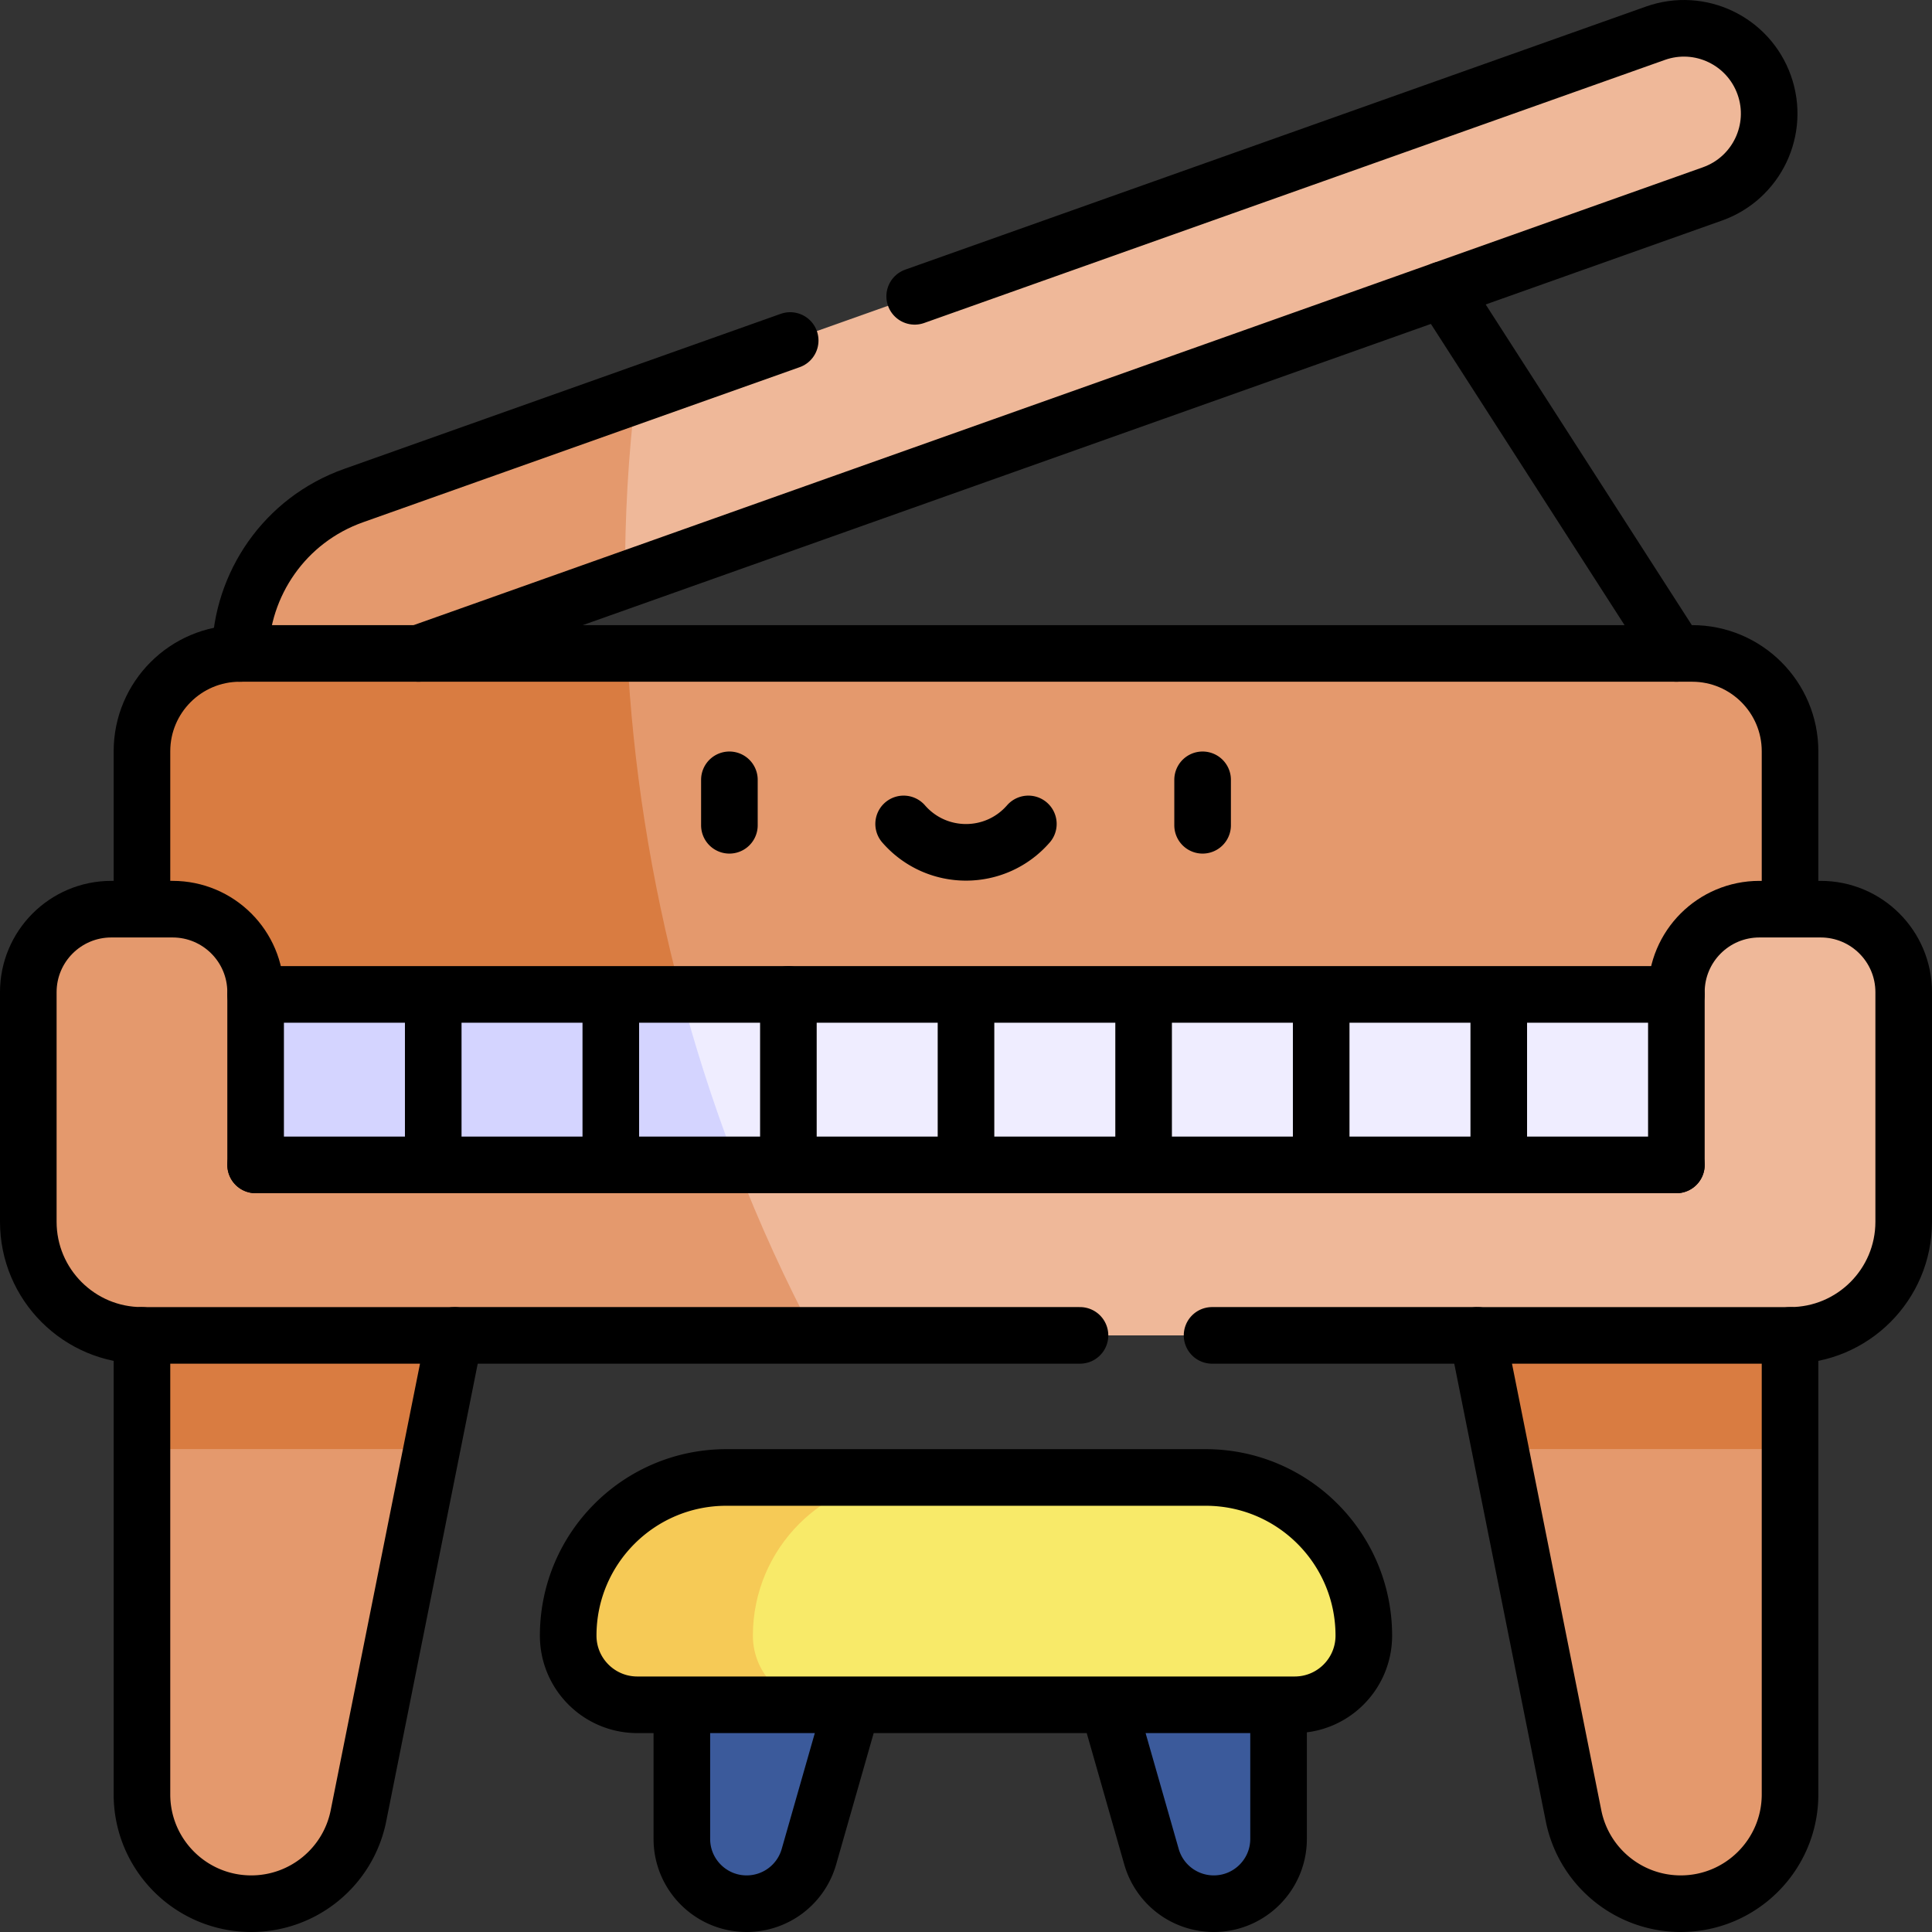
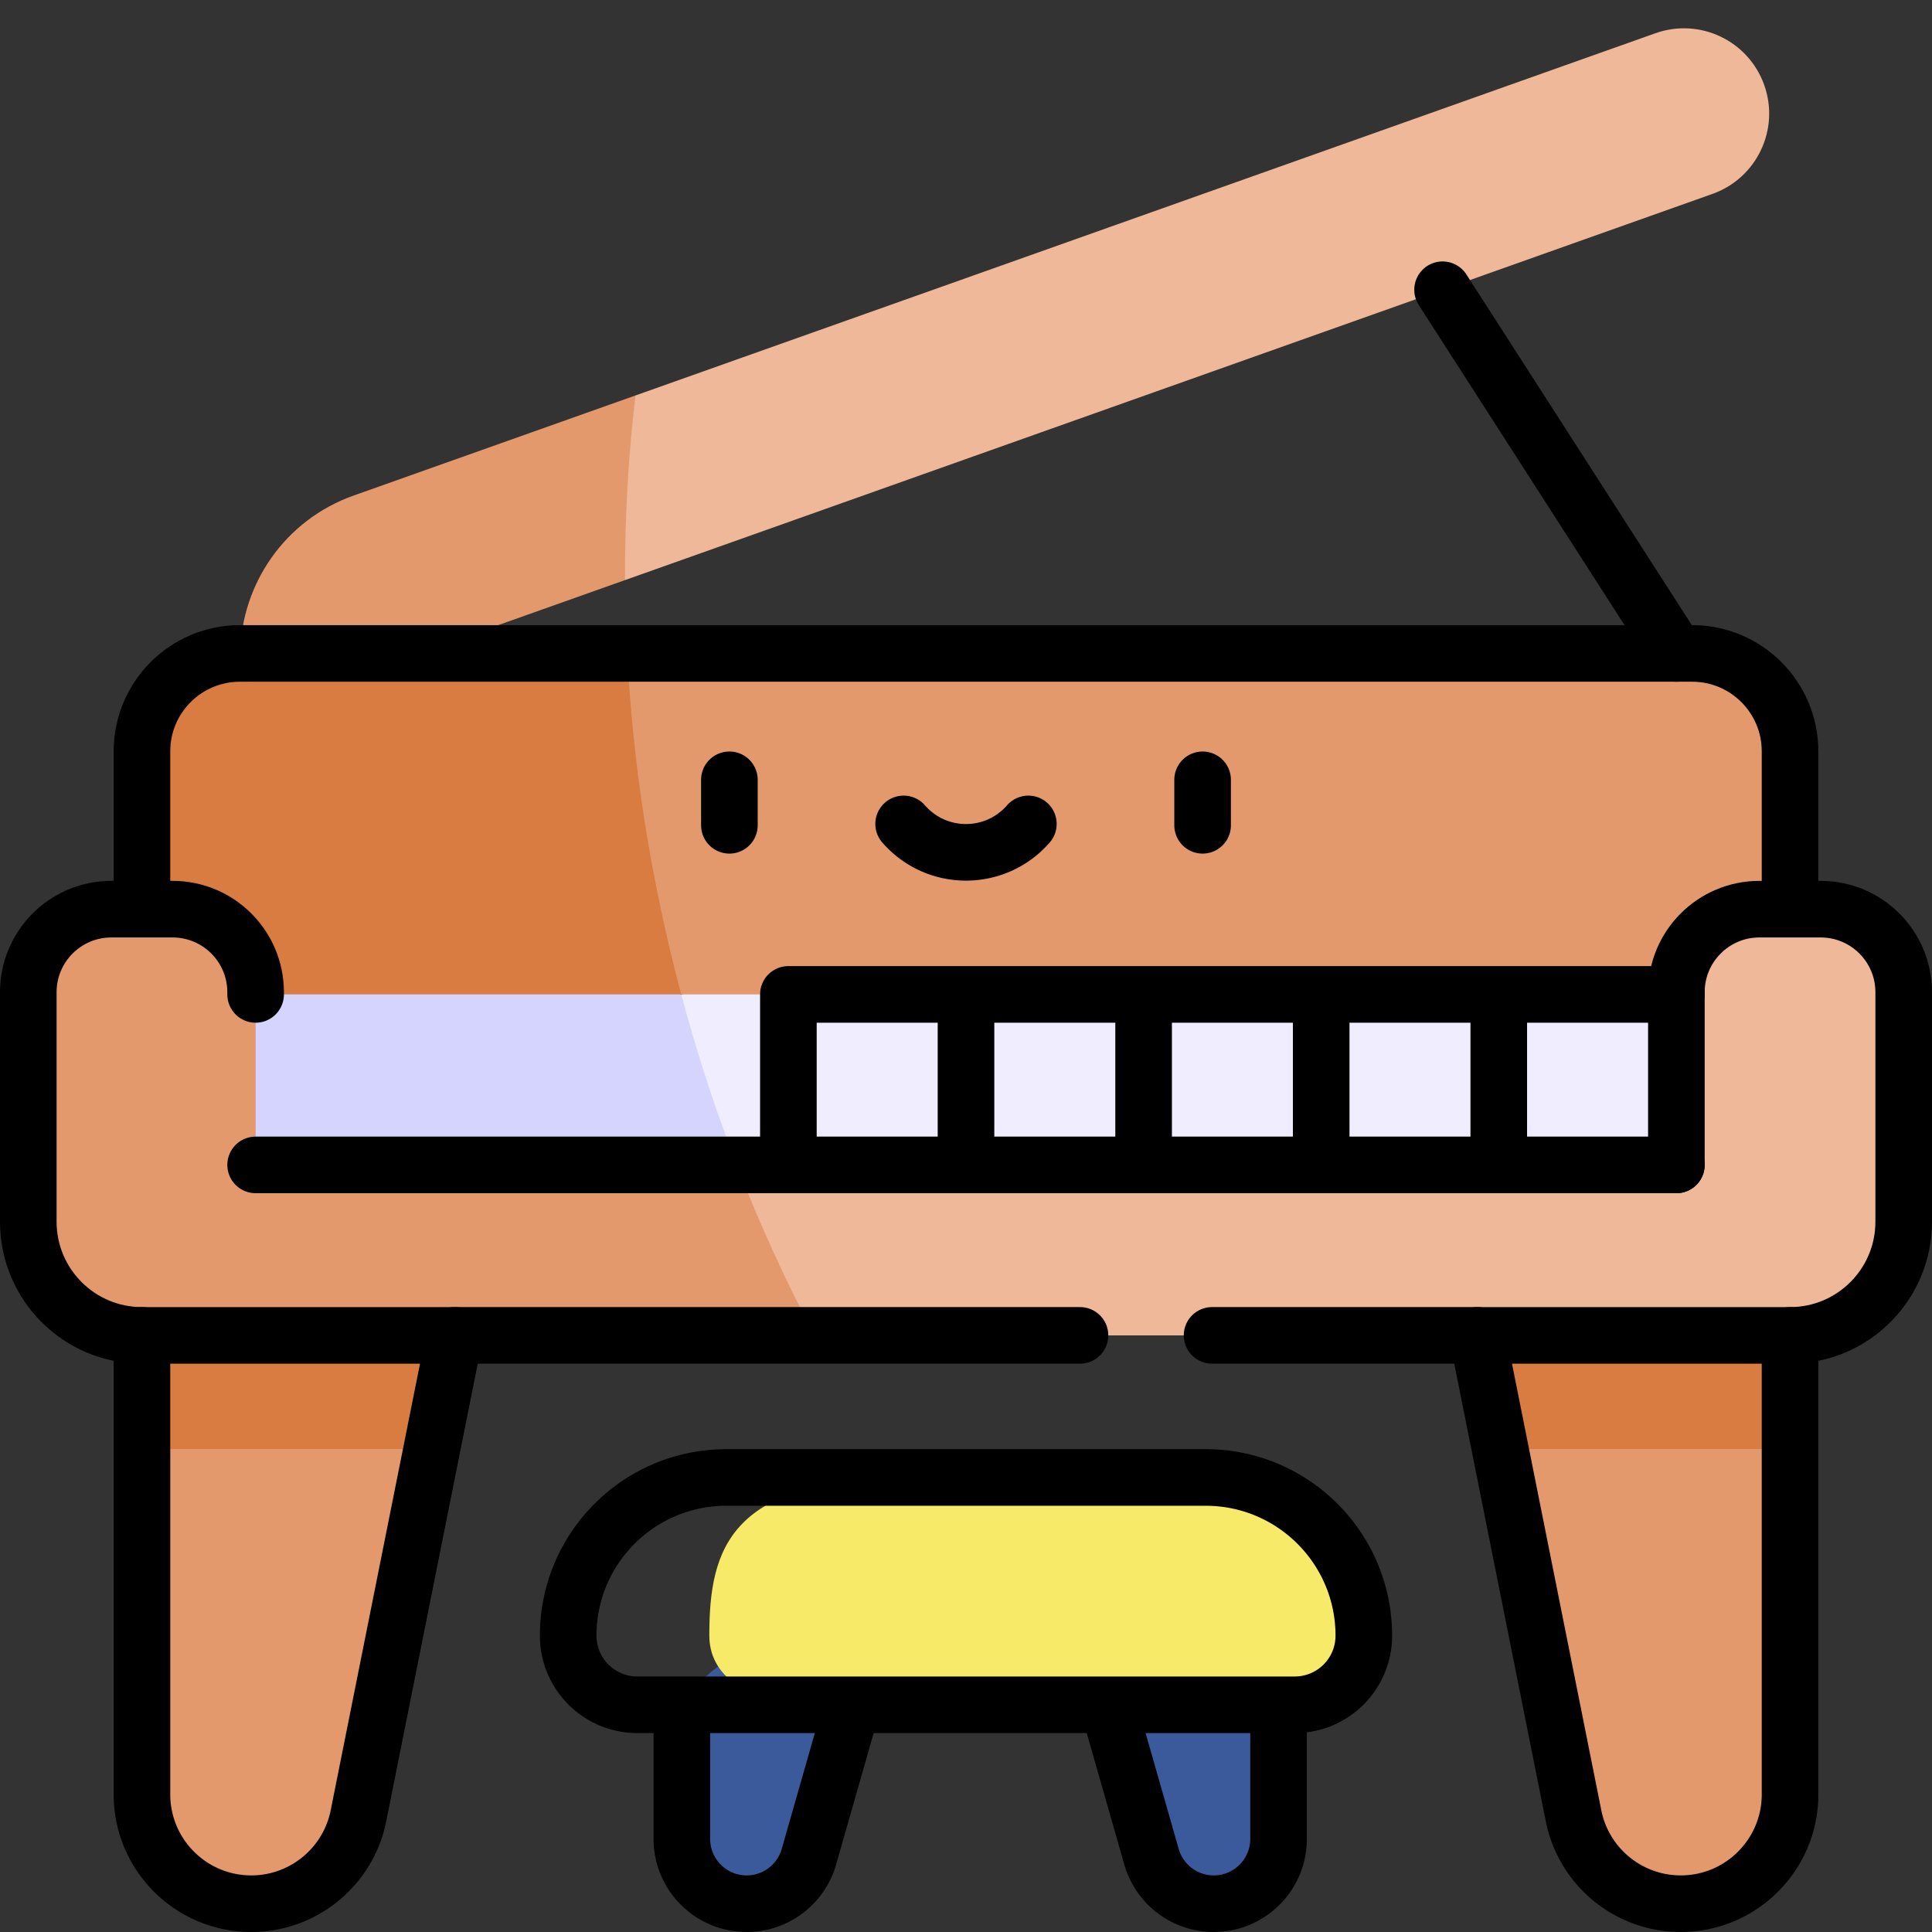
<svg xmlns="http://www.w3.org/2000/svg" version="1.1" width="512" height="512" x="0" y="0" viewBox="0 0 512 512" style="enable-background:new 0 0 512 512" xml:space="preserve">
  <rect x="0" y="0" width="512" height="512" fill="#333333" stroke="none" />
  <g>
    <path d="m242.4 78.529 196.3-69.72c11.8-4.18 24.67 2 28.84 13.73 4.18 11.76-1.97 24.67-13.72 28.85-14.78 5.24-277.91 98.69-288.17 102.34-12.68-15.02-11.7-31.38 2.77-48.93l40.99-14.56 32.99-11.71z" style="" fill="#EFB899" data-original="#efb899" />
    <path d="M93.717 131.327c-18.274 6.476-29.77 23.515-30.061 41.838 14.872 15.422 30.758 13.028 47.25 0l54.74-19.44c-.08-16.69.871-33.039 2.775-48.931l-74.704 26.533z" style="" fill="#E4996D" data-original="#e4996d" />
    <path d="m225.879 451.787-11.506 40.262a17.154 17.154 0 0 1-16.506 12.45c-9.478 0-17.169-7.691-17.169-17.169v-35.543c13.867-19.895 29.092-17.145 45.181 0zM338.833 451.787v35.543c0 9.478-7.691 17.169-17.169 17.169a17.153 17.153 0 0 1-16.506-12.45l-11.506-40.262c13.248-14.719 28.06-16.742 45.181 0z" style="" fill="#3B5A9B" data-original="#3b5a9b" />
    <path d="M361.424 433.463c0-23.153-18.766-41.919-41.919-41.919h-78.064c-48.064 0-53.465 18.765-53.465 41.919 0 10.121 9.036 18.324 29.87 18.324H343.1c10.116 0 18.324-8.183 18.324-18.324z" style="" fill="#F8EA69" data-original="#f8ea69" />
-     <path d="M199.523 433.463c0-23.152 18.765-41.919 41.919-41.919h-48.947c-23.152 0-41.919 18.765-41.919 41.919 0 10.121 8.203 18.324 18.324 18.324h48.947c-10.121 0-18.324-8.203-18.324-18.324z" style="" fill="#F6CA56" data-original="#f6ca56" />
    <path d="M37.621 475.532c0 15.994 12.972 28.967 28.967 28.967 13.806 0 25.693-9.749 28.404-23.284l19.439-97.201c-27.098-10.458-52.901-11.854-76.81 0v91.518z" style="" fill="#E4996D" data-original="#e4996d" />
    <path d="M37.621 353.893v30.121h76.81l6.024-30.121c-28.881-15.285-56.622-16.845-82.834 0z" style="" fill="#D97C41" data-original="#d97c41" />
    <path d="M417.008 481.215c2.711 13.534 14.599 23.284 28.404 23.284 15.994 0 28.967-12.972 28.967-28.967v-91.518c-25.603-11.379-51.206-11.379-76.81 0l19.439 97.201z" style="" fill="#E4996D" data-original="#e4996d" />
    <path d="m391.546 353.893 6.024 30.121h76.81v-30.121c-27.612-15.73-55.223-15.73-82.834 0z" style="" fill="#D97C41" data-original="#d97c41" />
    <path d="M444.258 263.529c-86.736-23.736-174.672-23.119-263.715 0-7.021 18.427-2.534 33.621 14.703 45.182 82.536 22.213 165.546 21.965 249.012 0 17.626-15.061 17.626-30.121 0-45.182z" style="" fill="#EFEDFF" data-original="#efedff" />
    <path d="M67.742 263.529c-14.637 13.749-16.154 28.584 0 44.881v.301c39.165 16.05 82.124 13.849 127.503 0a437.447 437.447 0 0 1-14.703-45.182c-38.186-17.346-75.805-17.907-112.8 0z" style="" fill="#D4D4FF" data-original="#d4d4ff" />
    <path d="M448.444 173.165H166.209c-16.284 29.365-15.444 59.528 14.333 90.364h263.715l30.121-22.591V199.1c.001-14.318-11.616-25.935-25.934-25.935z" style="" fill="#E4996D" data-original="#e4996d" />
    <path d="M166.209 173.165H63.556c-14.318 0-25.934 11.617-25.934 25.934v41.838l30.121 22.591h112.8c-8.224-30.834-12.818-60.999-14.334-90.363z" style="" fill="#D97C41" data-original="#d97c41" />
    <path d="M474.379 353.893c16.637 0 30.121-13.484 30.121-30.121v-60.825c0-12.159-9.85-22.008-22.009-22.008h-16.225c-12.159 0-22.009 9.85-22.009 22.008v45.764H195.245c-5.292 19.01.374 34.459 20.62 45.182h258.514z" style="" fill="#EFB899" data-original="#efb899" />
    <path d="M67.742 308.711v-45.764c0-12.159-9.85-22.008-22.009-22.008H29.508c-12.159 0-22.009 9.85-22.009 22.008v60.825c0 16.637 13.484 30.121 30.121 30.121h178.244c-7.624-14.334-14.523-29.43-20.62-45.182H67.742z" style="" fill="#E4996D" data-original="#e4996d" />
    <path d="M474.379 353.893c16.637 0 30.121-13.484 30.121-30.121v-60.825c0-12.159-9.85-22.009-22.009-22.009h-16.225c-12.159 0-22.009 9.85-22.009 22.009v.582M391.55 353.889h-70.34M286.21 353.889H120.45M67.742 263.529v-.582c0-12.159-9.85-22.009-22.009-22.009H29.508c-12.159 0-22.009 9.85-22.009 22.009v60.825c0 16.637 13.484 30.121 30.121 30.121M444.258 308.711H67.743M474.379 240.938V199.1c0-14.318-11.617-25.934-25.934-25.934H63.556c-14.318 0-25.934 11.617-25.934 25.934v41.838" style="stroke-linecap: round; stroke-linejoin: round; stroke-miterlimit: 10;" fill="none" stroke="#000000" stroke-width="15px" stroke-linecap="round" stroke-linejoin="round" stroke-miterlimit="10" data-original="#000000" />
-     <path d="M63.66 173.169c.29-18.33 11.78-35.37 30.06-41.84l115.69-41.09M242.4 78.529l196.3-69.72c11.8-4.18 24.67 2 28.84 13.73 4.18 11.76-1.97 24.67-13.72 28.85-.25.08-334.88 118.92-342.91 121.78M114.812 263.529h-47.07v45.182M114.812 308.41v-44.881h47.059M208.931 263.529h-47.06v45.182" style="stroke-linecap: round; stroke-linejoin: round; stroke-miterlimit: 10;" fill="none" stroke="#000000" stroke-width="15px" stroke-linecap="round" stroke-linejoin="round" stroke-miterlimit="10" data-original="#000000" />
    <path d="M256 263.529h-47.069v45.182M303.069 263.529H256v45.182M350.129 263.529h-47.06v45.182M350.129 308.711v-45.182h47.059M397.188 308.41v-44.881h47.07v45.182M120.454 353.893 94.992 481.215c-2.711 13.534-14.599 23.284-28.404 23.284-15.994 0-28.967-12.972-28.967-28.967V353.893h82.833zM391.546 353.893l25.462 127.322c2.711 13.534 14.599 23.284 28.404 23.284 15.994 0 28.967-12.972 28.967-28.967V353.893h-82.833zM293.651 451.787h-67.772M180.697 451.787H168.9c-10.121 0-18.324-8.203-18.324-18.324 0-23.152 18.765-41.919 41.919-41.919h127.011c23.153 0 41.919 18.766 41.919 41.919 0 10.116-8.182 18.324-18.324 18.324h-4.267M225.879 451.787l-11.506 40.262a17.154 17.154 0 0 1-16.506 12.45c-9.478 0-17.169-7.691-17.169-17.169v-35.543h45.181zM293.651 451.787l11.506 40.262a17.154 17.154 0 0 0 16.506 12.45c9.478 0 17.169-7.691 17.169-17.169v-35.543h-45.181zM444.258 173.165l-61.96-96.377M193.298 206.66v12.049M318.702 206.66v12.049M239.473 218.347c8.749 10.04 24.303 10.041 33.053 0" style="stroke-linecap: round; stroke-linejoin: round; stroke-miterlimit: 10;" fill="none" stroke="#000000" stroke-width="15px" stroke-linecap="round" stroke-linejoin="round" stroke-miterlimit="10" data-original="#000000" />
  </g>
</svg>